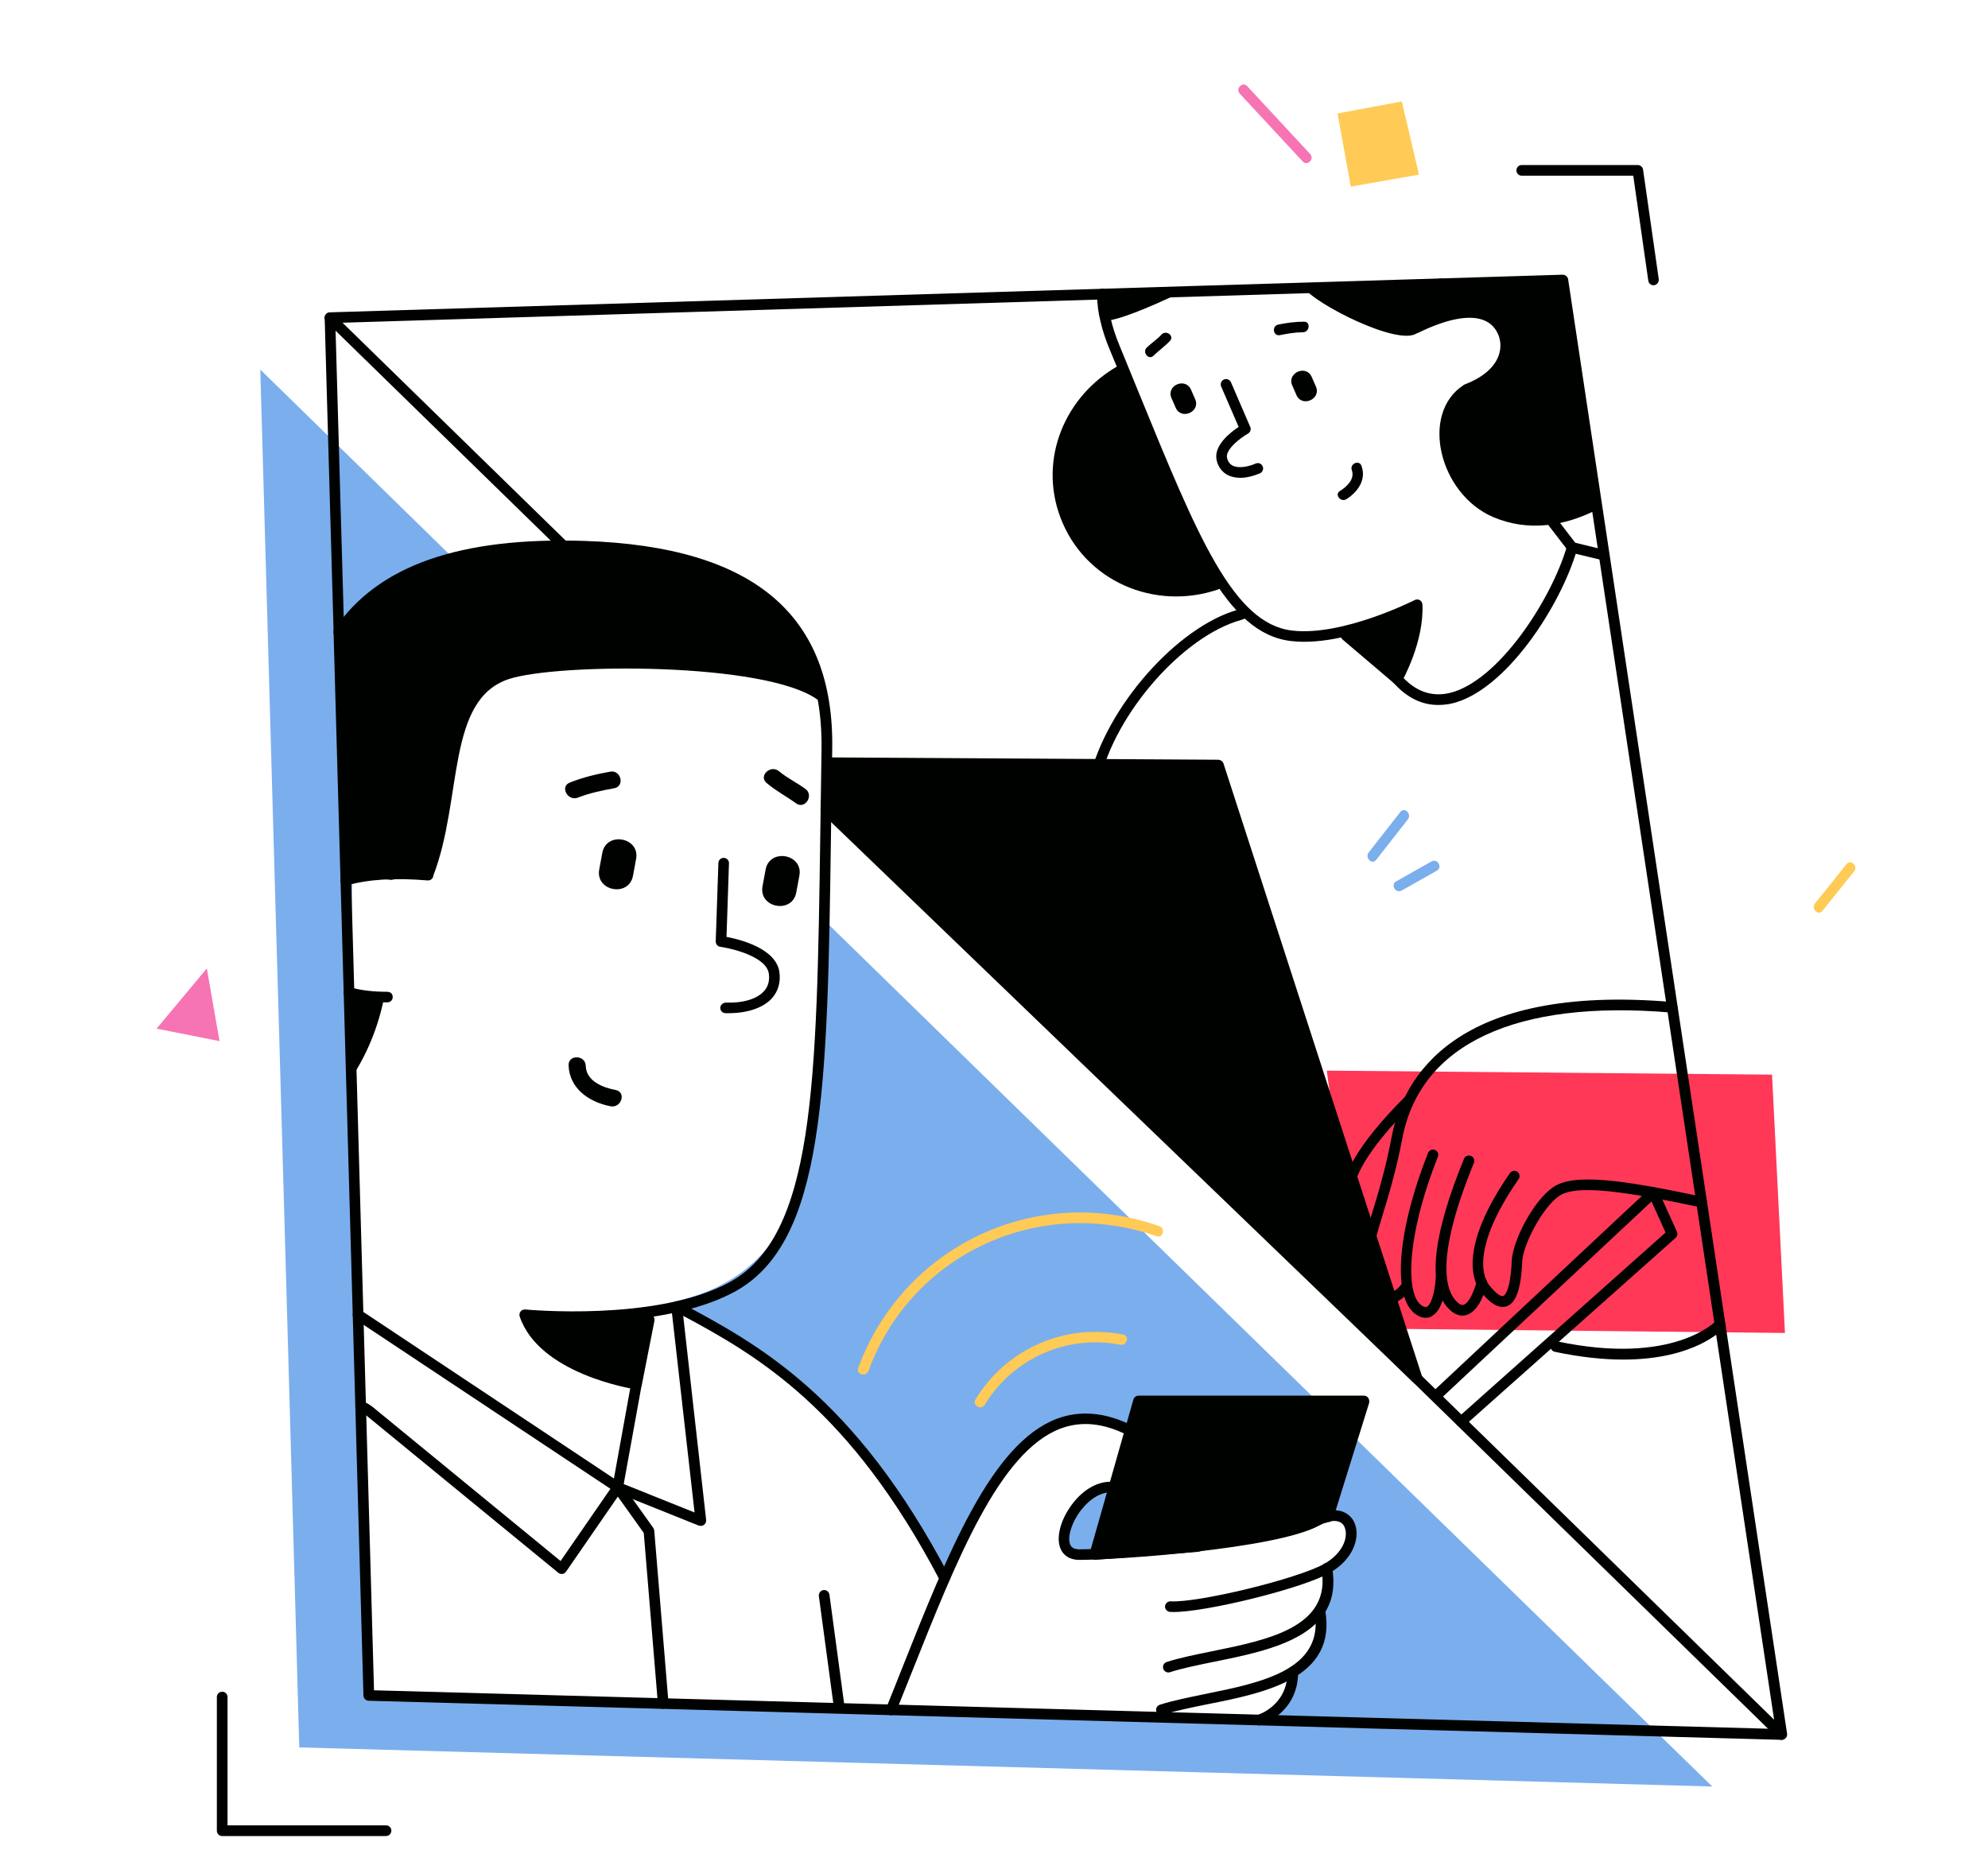
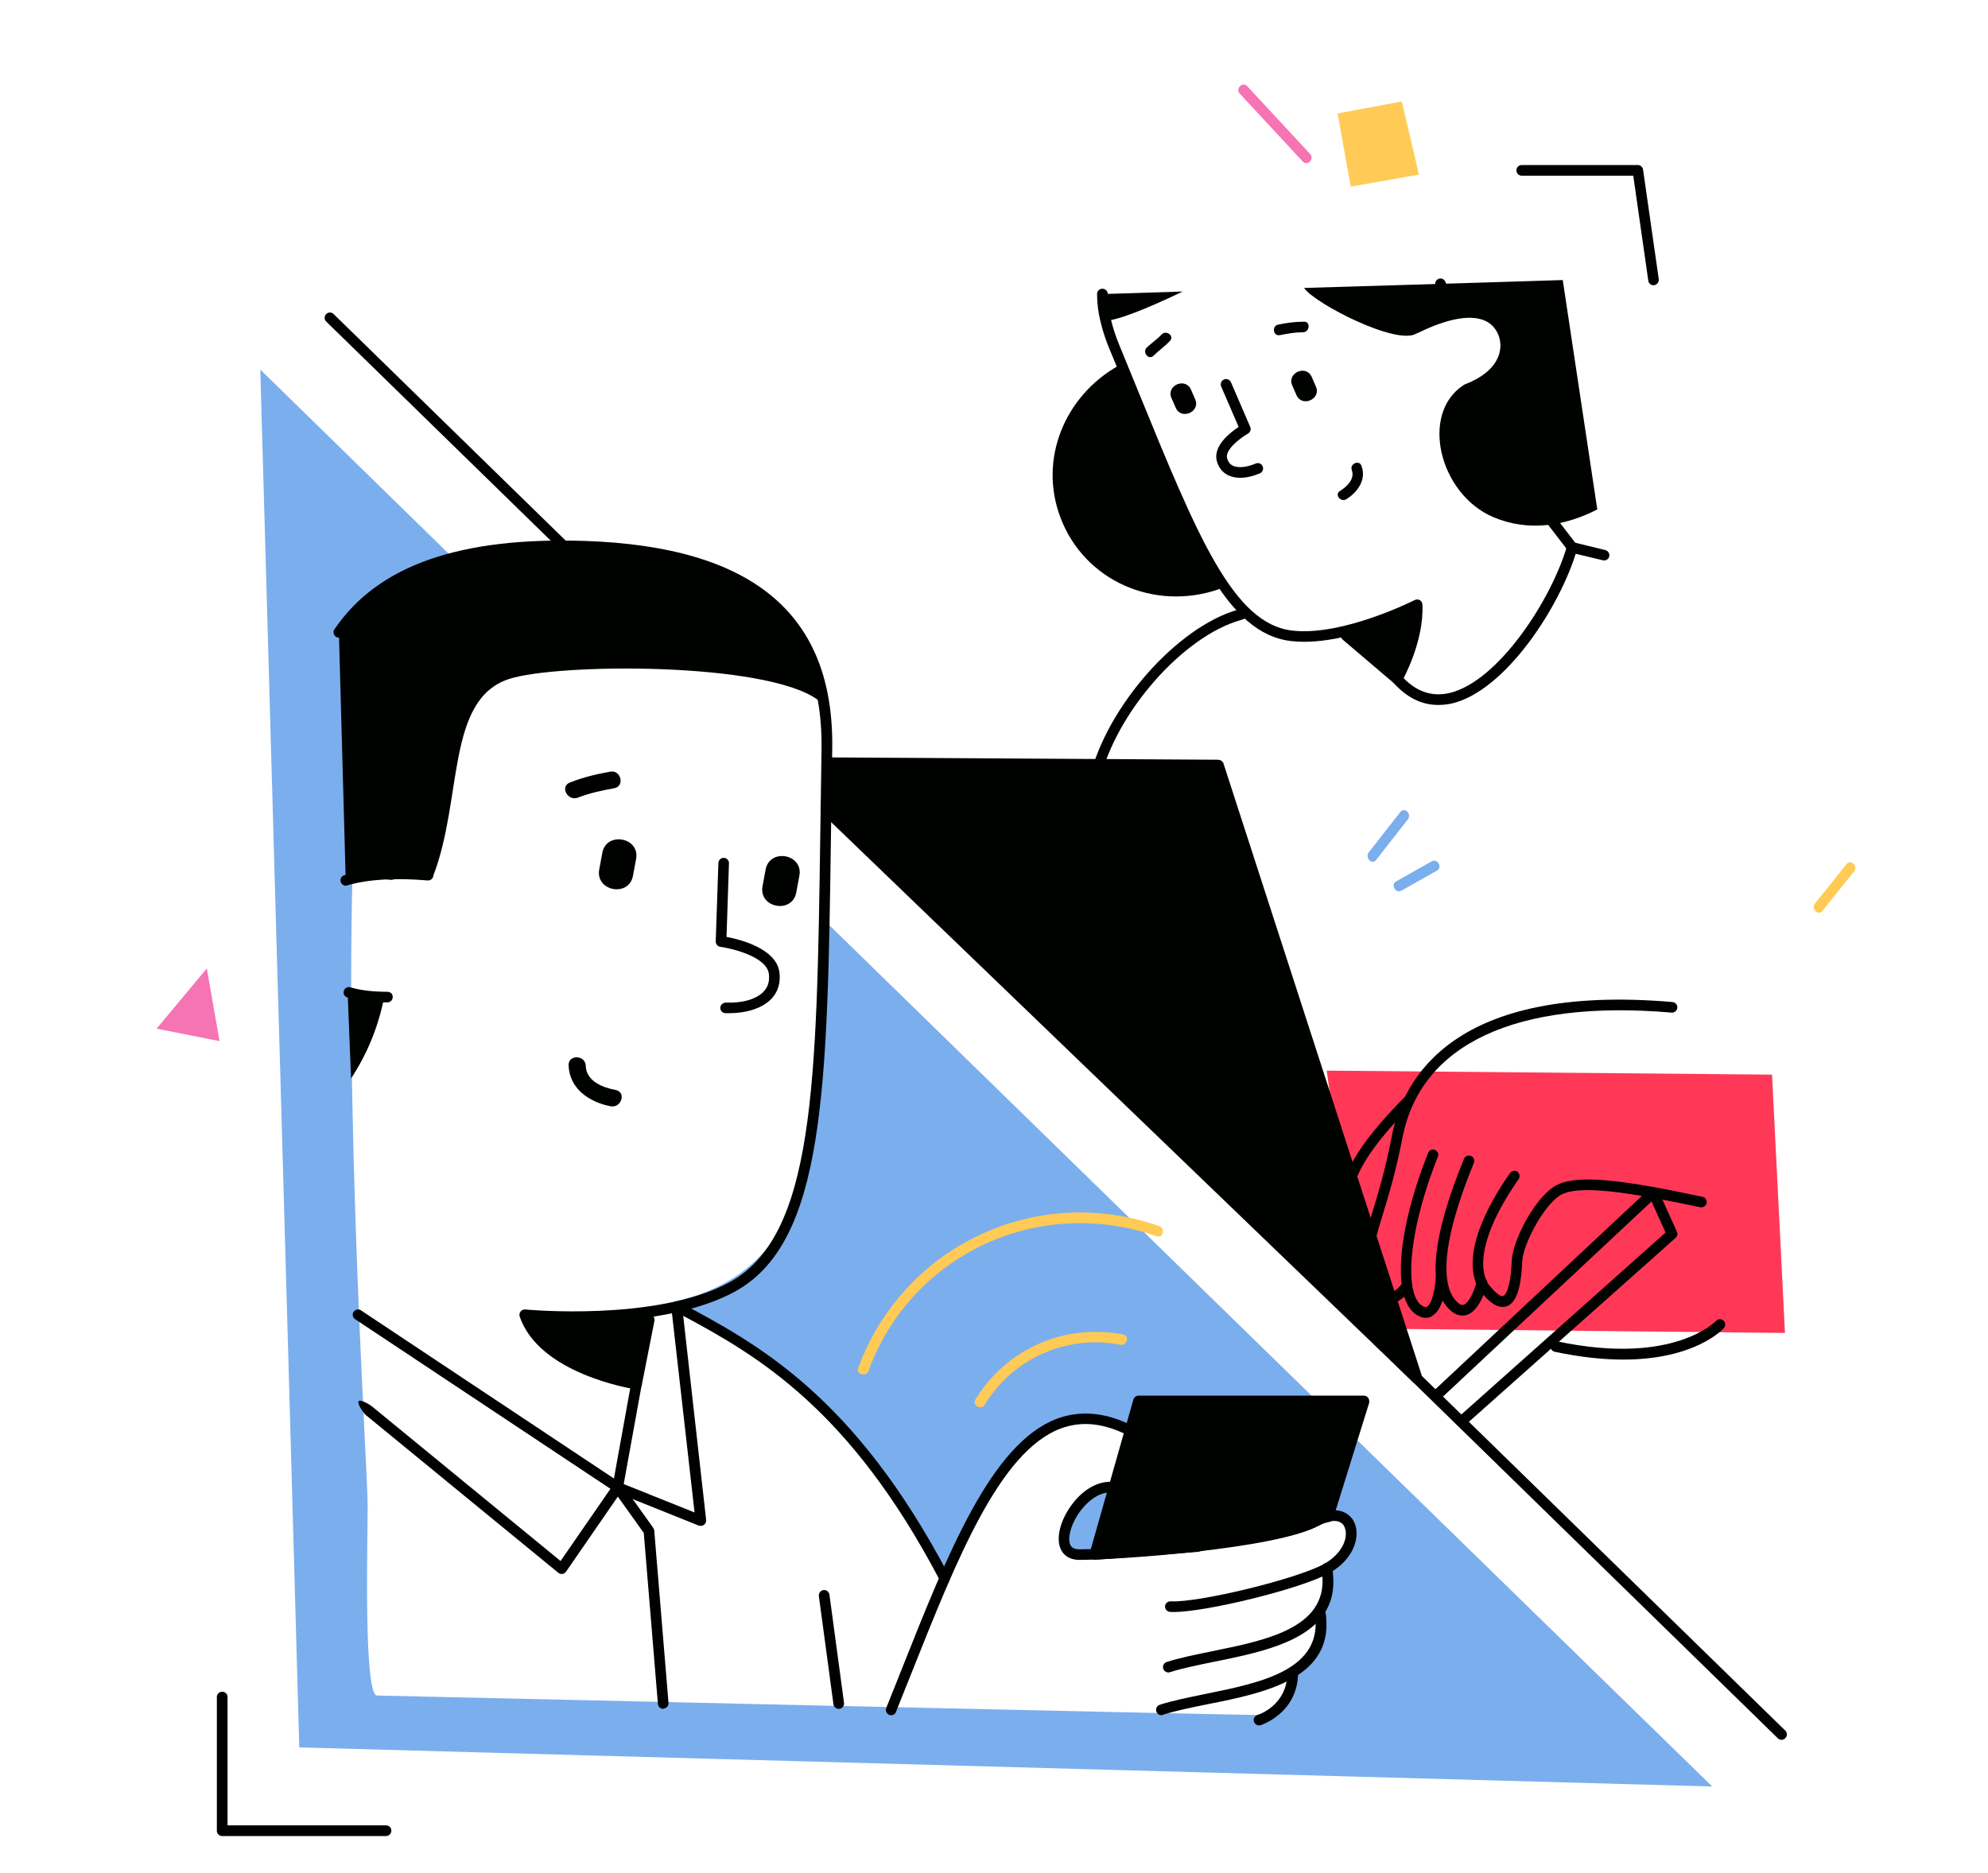
<svg xmlns="http://www.w3.org/2000/svg" id="Слой_1" x="0px" y="0px" viewBox="0 0 1784.9 1682.3" style="enable-background:new 0 0 1784.9 1682.3;" xml:space="preserve">
  <style type="text/css"> .st0{fill:#FF3857;} .st1{fill:#7BAEED;} .st2{fill:#FFCB56;} .st3{fill:#F674B4;} .st4{fill:#000200;} </style>
  <g>
    <g id="Objects_2_">
      <polyline class="st0" points="1591,965.1 1191.2,961.5 1222.9,1193.1 1602.6,1197.1 " />
      <path class="st1" d="M744.6,830.9c-1.3,23.1-4.8,46.5-8.9,69.2c-1.2,39.6-3.4,79.2-8.2,118.7c-0.2,2-0.9,3.7-1.8,5.1 c-3.8,25.2-10.3,49.8-21.1,72c-19.8,40.8-56.6,63.6-98.1,72.7c2.6,1.9,4.4,4.9,4.4,9c32.8,1.3,150,84,236.9,232 c16.9-39.6,39.5-78.7,69.1-105.9c32.5-29.8,74.3-37.9,110.3-8.5c10.6,8.6,8.8,18.2-2.3,14.3c-0.6,2.9-1.1,5.7-2,8.6 c2.2,6,0.4,13.2-7.6,14.4c-20.7,3.4-39.5,10.2-52.9,24c-3.2,11.4-6,23-6.4,34.7c0.1,0,0.2,0,0.2,0.1c18.7,8.8,42,3.9,61.8,3.6 c10.1-0.2,182.2-36.3,187.1-27.7c9.8,17.2-4.4,29.5-14.2,43.1c6.5,16,1.5,34.1-7.5,51.2c4.2,17.5-5.5,34.7-23.2,39.8 c-0.1,0-0.1,0-0.2,0c-2.8,8.6-11.5,38.8-23.7,39c-12,0.3-797.8-17.6-797.8-17.6c-12.2,0-8.4-140.1-8.4-170 c0-38.2-26.4-427.2-8.7-672.5c7.8-107.9,79-105.2,149.6-116.3l-237.3-232l8,282.6c-0.1,0-0.1,0,0,0.1l6.3,222.7v0.3l2.9,100.2 l8.2,289.5l9.6,342l1268.6,35.1L744.6,830.9z" />
      <path class="st2" d="M1657.9,776c-9.4,11.7-18.8,23.6-28.3,35.3c-3.8,4.8,2.9,11.5,6.7,6.7c9.4-11.7,18.8-23.6,28.3-35.3 C1668.5,778,1661.8,771.2,1657.9,776z" />
      <polygon class="st3" points="185.7,869.7 140.6,923.8 197.1,935 " />
      <polygon class="st2" points="1200.9,101.9 1212.8,167.6 1274,156.8 1258.6,91.1 " />
      <path class="st3" d="M1176.3,138.3c-18.9-20.3-37.6-40.5-56.5-60.9c-4.1-4.5-10.9,2.2-6.7,6.7c18.9,20.3,37.6,40.5,56.5,60.9 C1173.8,149.5,1180.5,142.8,1176.3,138.3z" />
      <path class="st2" d="M1040.8,1101.1c-110.7-38.8-230,17.9-270.3,127.5c-2.1,5.8,7.1,8.3,9.2,2.6c38.6-105.1,153-157.9,258.6-121 C1044.1,1112.4,1046.6,1103.1,1040.8,1101.1z" />
      <path class="st2" d="M1008.4,1198.5c-52.4-10.2-104.8,12.7-132.6,58.3c-3.2,5.2,5,10.1,8.3,4.8c25.4-41.7,73.8-63.3,121.7-53.9 C1011.9,1208.8,1014.4,1199.6,1008.4,1198.5z" />
      <path class="st1" d="M1257.3,729.2c-9.5,12.1-19,24.2-28.4,36.3c-3.7,4.8,3,11.6,6.7,6.7c9.5-12.1,19-24.2,28.4-36.3 C1267.8,731.1,1261.1,724.3,1257.3,729.2z" />
      <path class="st1" d="M1285.3,773.6c-10.6,5.9-21.1,12-31.7,17.9c-5.4,3-0.6,11.3,4.8,8.3c10.6-5.9,21.1-12,31.7-17.9 C1295.4,778.9,1290.6,770.6,1285.3,773.6z" />
    </g>
    <g id="Frame">
-       <path class="st4" d="M1599.7,1562.5h-0.1L331,1527.4c-2.6-0.1-4.6-2.1-4.7-4.7l-26.8-954.2c-0.1-0.4-0.1-0.9,0-1.3l-8-281.8 c-0.1-2.7,2-4.8,4.6-4.9L1403,246.7c2.3,0,4.5,1.7,4.9,4l196.6,1306.2c0.2,1.5-0.2,2.8-1.1,3.9 C1602.3,1561.8,1601,1562.5,1599.7,1562.5z M335.8,1518l1258.3,34.7L1399,256.4L301.1,290l7.9,277.8c0,0.1,0,0.1,0,0.2L335.8,1518 z" />
      <path class="st4" d="M1599.7,1562.5c-1.2,0-2.5-0.4-3.4-1.3L745.5,730.5c-1.9-1.8-1.9-4.8-0.1-6.7c1.9-1.9,4.9-1.9,6.7-0.1 l850.8,830.5c1.9,1.8,1.9,4.8,0.1,6.7C1602.1,1561.9,1600.9,1562.5,1599.7,1562.5z" />
      <path class="st4" d="M504.9,493.7c-1.2,0-2.5-0.4-3.4-1.3L292.9,288.8c-1.9-1.8-1.9-4.8-0.1-6.7c1.9-1.9,4.9-1.9,6.7-0.1 l208.6,203.7c1.9,1.8,1.9,4.8,0.1,6.7C507.4,493.3,506.1,493.7,504.9,493.7z" />
      <path class="st4" d="M346.5,1648.9h-147c-2.7,0-4.8-2.1-4.8-4.8v-120c0-2.7,2.1-4.8,4.8-4.8s4.8,2.1,4.8,4.8v115.2h142.3 c2.7,0,4.8,2.1,4.8,4.8C351.3,1646.8,349.2,1648.9,346.5,1648.9z" />
      <path class="st4" d="M1484.6,256.2c-2.3,0-4.4-1.7-4.7-4.1l-13.5-94.3h-100.1c-2.7,0-4.8-2.1-4.8-4.8c0-2.7,2.1-4.8,4.8-4.8h104.2 c2.3,0,4.4,1.8,4.7,4.1l14.1,98.4c0.3,2.6-1.5,5-4,5.4C1485.1,256.2,1484.8,256.2,1484.6,256.2z" />
    </g>
    <g id="Man">
      <g id="Body_3_">
        <path class="st4" d="M848.2,1422.2c-1.7,0-3.4-0.9-4.2-2.6c-80.5-153.6-163.1-201.7-230.6-237.9l20.6,183.3 c0.2,1.7-0.6,3.4-1.9,4.4c-1.3,1-3.1,1.2-4.7,0.7l-71-28.5l-48.2,69.9c-0.8,1.1-1.9,1.8-3.2,2c-1.3,0.2-2.7-0.2-3.7-1l-173-141.8 c-2-1.7-7.9-10.3-6.3-12.3c1.7-2,10.3,3.2,12.3,4.9l169,138.6l47.5-68.8c1.2-1.9,3.6-2.6,5.7-1.7l67.1,26.9L602.7,1174 c-0.2-1.8,0.6-3.5,2-4.5c1.5-1,3.4-1.1,4.9-0.2c70.1,37.3,157.5,83.8,242.6,246c1.2,2.3,0.3,5.2-2,6.5 C849.8,1422,849,1422.2,848.2,1422.2z" />
        <path class="st4" d="M595.5,1534.7c-2.5,0-4.6-1.9-4.8-4.4l-12.7-153.6l-27.4-38.4c-1.6-2.1-1-5.1,1.1-6.7c2.1-1.6,5.1-1,6.7,1.1 l28.1,39.4c0.4,0.7,0.8,1.6,0.9,2.3l12.8,154.9c0.2,2.7-1.8,4.9-4.4,5.1C595.8,1534.7,595.7,1534.7,595.5,1534.7z" />
        <path class="st4" d="M753,1534.7c-2.3,0-4.4-1.8-4.7-4.1l-13.1-97.2c-0.3-2.6,1.5-5,4.1-5.4c2.6-0.4,5,1.5,5.4,4.1l13.1,97.2 c0.3,2.6-1.5,5-4.1,5.4C753.4,1534.7,753.2,1534.7,753,1534.7z" />
      </g>
      <g id="Head_3_">
        <path class="st4" d="M346.6,900.2c-13,0-24.6-1.5-34.7-4.4c-2.6-0.8-4-3.4-3.2-5.9c0.8-2.6,3.4-4,5.9-3.2c9.6,2.8,20.8,4,33.2,4 c3.1,0.1,4.8,2.1,4.8,4.7c0,2.7-2.1,4.8-4.7,4.8C347.4,900.2,347.1,900.2,346.6,900.2z" />
        <path class="st4" d="M554.6,1340.4c-0.9,0-1.9-0.2-2.7-0.8l-233.1-154.9c-2.2-1.5-2.8-4.5-1.3-6.6c1.5-2.2,4.5-2.8,6.6-1.3 l227.1,151l15.5-85.7c0.4-2.6,3-4.2,5.6-3.8c2.6,0.4,4.4,2.9,3.8,5.6l-16.8,92.7c-0.3,1.6-1.3,2.9-2.8,3.6 C555.8,1340.2,555.3,1340.4,554.6,1340.4z" />
        <path class="st4" d="M310.5,795.4c-2,0-4-1.3-4.6-3.5c-0.8-2.6,0.7-5.1,3.2-5.9c19.7-5.7,45-7.4,75.6-4.8 c2.7,0.2,4.6,2.6,4.4,5.1c-0.2,2.7-2.6,4.6-5.1,4.4c-29.4-2.5-53.6-1-72.2,4.4C311.3,795.4,310.9,795.4,310.5,795.4z" />
        <path class="st4" d="M654.3,909.9c-1,0-2,0-3,0c-2.7-0.1-4.7-2.3-4.6-4.9c0.1-2.7,2.6-4.5,4.9-4.6c15.4,0.6,27.9-3.2,34.3-10.2 c3.8-4.1,5.2-9.5,4.4-15.7c-2-15.1-32.2-22.6-43.6-24.2c-2.5-0.3-4.1-2.5-4.1-4.9L645,775c0.1-2.6,2.2-4.6,4.8-4.6 c0.1,0,0.1,0,0.1,0c2.7,0.1,4.7,2.3,4.6,4.9l-2.2,66.1c12.3,2.3,44.6,10.4,47.5,31.7c1.2,9-1.1,17.2-6.8,23.5 C685.2,905.1,671.2,909.9,654.3,909.9z" />
        <path class="st4" d="M571.1,771.5l-2.8,15.1c-3.7,19.4-33.8,13.8-30.3-5.7l2.8-15.1C544.5,746.4,574.8,752,571.1,771.5z" />
        <path class="st4" d="M717.7,786.5l-2.8,15.1c-3.7,19.4-33.8,13.8-30.3-5.6l2.8-15.1C691.1,761.4,721.4,767,717.7,786.5z" />
        <path class="st4" d="M547.9,693c-12.4,2.2-24.5,5.1-36.3,9.8c-9.2,3.6-1.8,17.1,7.3,13.5c10.4-4.1,21.6-6.4,32.5-8.4 C561.2,706.2,557.6,691.2,547.9,693z" />
-         <path class="st4" d="M723,708.4c-7.6-5.5-16.3-9.7-23.5-15.7c-7.5-6.4-18.8,4.1-11.2,10.5c8.3,7,17.8,12,26.5,18.3 C722.9,727.2,731.1,714.1,723,708.4z" />
        <path class="st4" d="M552.8,978.9c-11.4-2.1-26.5-7.9-26.9-21.7c-0.2-9.8-15.6-10.4-15.4-0.6c0.6,21,18.5,33.2,37.6,36.9 C558,995.4,562.5,980.8,552.8,978.9z" />
        <path class="st4" d="M525.2,485.8c-112.4-3.7-185.8,22-224.6,78.9c-0.3,0.3-0.7,0.8-0.8,1.2c-0.8,1.7-0.3,3.8,0.9,5.2 c1,1.1,2.3,1.6,3.7,1.6l6,218v0.3c13.4-2.7,27.1-2.7,41-0.8c12.8-2.6,29.3-4,37.6-3.7c26.6-69.1,11.4-158.2,68-176.7 c43.1-14.2,230.6-15.5,277.2,18.7c2.5,13.7,3.6,28.6,3.4,44.6c-0.4,25.8-0.8,50.6-1.1,74.4c-3.2,226.6-5.1,363.3-82.3,404.5 c-65.8,35.1-181.4,24.1-182.6,24c-1.7-0.1-3.2,0.6-4.2,1.8c-1,1.2-1.3,3-0.8,4.5c17.4,51.5,100.5,64.9,104.1,65.4 c0.2,0,0.4,0.1,0.8,0.1c2.2,0,4.2-1.6,4.7-3.8l11.4-57.9c0.2-1.3-0.1-2.7-0.8-3.7c25.4-3.9,50.9-10.7,72-21.9 c82.2-43.9,84.1-182.7,87.3-412.8c0.3-23.9,0.7-48.7,1.1-74.4C749.3,552.1,676.7,490.9,525.2,485.8z" />
        <path class="st4" d="M345,895.4l-32.7,0.6l2.9,72.5C329.5,946.8,339.5,922.8,345,895.4z" />
      </g>
      <g id="Hand_1_">
        <path class="st4" d="M800.2,1540.4c-0.6,0-1.2-0.1-1.8-0.3c-2.5-1-3.6-3.8-2.7-6.3c4.7-11.6,9.4-23.3,14-35 c41.3-104,80.3-202.3,139.1-224.6c20.9-7.9,43.7-5.9,67.5,6c2.3,1.2,3.4,4,2.1,6.4c-1.1,2.3-4,3.4-6.4,2.1 c-21.7-10.8-41.2-12.7-59.9-5.7c-54.8,20.9-93,117.3-133.6,219.2c-4.6,11.6-9.3,23.2-14,35 C803.9,1539.2,802.1,1540.4,800.2,1540.4z" />
        <path class="st4" d="M1053.7,1447.7c-1.1,0-2.2,0-3.2-0.1c-2.7-0.2-4.6-2.5-4.5-5c0.2-2.7,2.5-4.6,5-4.5 c24.5,1.5,113.3-20,137.7-33.5c18.4-10.3,22.4-26.2,18.2-34c-3.4-6-12-6.3-22.4-0.6c-38.9,21.3-182.8,30.9-215.4,30.9 c-9.5,0-14.1-4.7-16.2-8.6c-4.8-8.8-2.1-23.6,6.9-37.4c10.5-16.2,25.4-25.2,39.5-24.1c2.6,0.2,4.6,2.5,4.4,5.1 c-0.2,2.6-2.5,4.7-5.1,4.4c-12.6-0.9-24.1,9.6-30.8,19.8c-6.8,10.5-9.6,22.1-6.6,27.7c0.4,0.9,2,3.6,7.8,3.6 c31,0,174.1-9.6,210.9-29.7c18.8-10.3,30.7-4.1,35.4,4.2c7,12.8,0.7,34.4-21.9,46.9C1168.5,1426.7,1083.4,1447.7,1053.7,1447.7z" />
        <path class="st4" d="M1049,1502c-2,0-3.9-1.3-4.6-3.4c-0.8-2.6,0.6-5.2,3.1-6c11.7-3.8,25.9-6.6,40.9-9.7 c50.3-10.2,107.2-21.7,98.1-73.6c-0.4-2.6,1.2-5,3.9-5.6c2.6-0.4,5,1.2,5.6,3.9c10.8,61.1-53.7,74.2-105.5,84.7 c-14.7,3-28.6,5.8-39.9,9.4C1050,1501.9,1049.5,1502,1049,1502z" />
        <path class="st4" d="M1042.8,1540.4c-2,0-3.9-1.3-4.6-3.4c-0.8-2.5,0.6-5.2,3.1-6c11.7-3.8,25.9-6.6,40.9-9.7 c50.3-10.2,107.2-21.7,98.1-73.6c-0.4-2.6,1.2-5,3.9-5.6c2.6-0.4,5,1.2,5.6,3.9c10.8,61.1-53.7,74.2-105.5,84.5 c-14.7,3-28.6,5.8-39.9,9.4C1043.8,1540.2,1043.3,1540.4,1042.8,1540.4z" />
        <path class="st4" d="M1130.4,1549.5c-2,0-3.9-1.3-4.6-3.4c-0.8-2.6,0.7-5.1,3.1-5.9c1.1-0.3,27-8.6,27-38.4 c0-2.7,2.1-4.8,4.8-4.8s4.8,2.1,4.8,4.8c0,37-33.5,47.5-33.8,47.6C1131.2,1549.4,1130.8,1549.5,1130.4,1549.5z" />
        <path class="st4" d="M1228.4,1255.3c-0.9-1.2-2.3-1.9-3.8-1.9h-202.4c-2.1,0-4,1.5-4.6,3.5l-39.2,137.7c-0.4,1.5-0.1,3.1,0.9,4.4 c0.9,1.1,2.2,1.8,3.7,1.8c0.1,0,0.2,0,0.3,0l91.9-7.1l118.3-26.9c1.7-0.3,3-1.6,3.5-3.2l32.3-103.8 C1229.5,1258.1,1229.3,1256.6,1228.4,1255.3z" />
      </g>
    </g>
    <g id="Woman_1_">
      <g id="Head_1_">
        <path class="st4" d="M989.7,264.1l72.2-2.3c-32.3,15.6-60.5,26.6-69.1,26C990.7,280.1,989.7,272.1,989.7,264.1z" />
        <path class="st4" d="M1113.5,429.1c-4,0-7.7-0.8-10.9-2.3c-5.1-2.6-8.7-7.1-10.2-13.2c-3.2-13.3,12.2-25.2,19.7-30.2l-15.7-36.3 c-1-2.5,0.1-5.2,2.5-6.3c2.5-1,5.2,0.1,6.3,2.5l17.3,40.1c1,2.2,0.1,4.8-2,6c-6.9,3.9-20.7,14.5-18.8,21.9 c0.8,3.4,2.6,5.6,5.1,6.9c4.7,2.3,12.4,1.6,20.6-1.9c2.5-1.1,5.2,0.1,6.3,2.5c1,2.5-0.1,5.2-2.5,6.3 C1124.9,427.7,1119,429.1,1113.5,429.1z" />
        <path class="st4" d="M1069.3,349.9l3.8,8.7c4.9,11.3-12.6,18.9-17.5,7.6l-3.8-8.7C1046.8,346.2,1064.3,338.6,1069.3,349.9z" />
        <path class="st4" d="M1177.7,338.5l3.8,8.7c4.9,11.3-12.6,18.9-17.5,7.6l-3.8-8.7C1155.3,334.8,1172.8,327.2,1177.7,338.5z" />
        <path class="st4" d="M1147.7,291.5c7.7-1.6,15.3-2.6,23.2-2.6c6.1,0,4.9,9.5-1.1,9.5c-6.9,0-13.8,1.2-20.7,2.6 C1143,302.1,1141.6,292.7,1147.7,291.5z" />
        <path class="st4" d="M1029.6,312.1c4.2-4,9.3-7.3,13.2-11.6c4.1-4.5,11.8,1,7.7,5.6c-4.6,4.9-10.1,8.7-14.9,13.4 C1031.3,323.7,1025.3,316.4,1029.6,312.1z" />
        <path class="st4" d="M1203.1,440.9c6.1-3.8,13.5-10.6,10.6-18.7c-2.1-5.7,6.7-9.6,8.7-3.8c4.5,12.3-3.2,23.3-13.4,29.8 C1203.8,451.6,1197.8,444.1,1203.1,440.9z" />
        <path class="st4" d="M1304.1,284.7c-1.8,0-3.6-1-4.4-2.8l-10.8-25.1c-1-2.5,0.1-5.2,2.5-6.3c2.5-1.1,5.2,0.1,6.3,2.5l10.7,25 c1.1,2.5,0,5.2-2.3,6.3C1305.5,284.5,1304.8,284.7,1304.1,284.7z" />
        <path class="st4" d="M1277.1,542.9c-0.1-1.7-1-3.1-2.3-3.9c-1.5-0.8-3.1-0.9-4.6-0.1c-0.7,0.3-64.6,32.7-110,27.4 c-52.9-6.1-84.9-84.3-137.9-214c-5.6-13.7-11.4-27.9-17.5-42.8c-3.2-7.8-5.7-15.4-7.4-22.8c-1.9-7.7-2.8-15.3-2.8-22.6 c0-2.7-2.1-4.8-4.8-4.8c-2.7,0-4.8,2.1-4.8,4.8c0,8.2,1,16.5,3.1,24.8c1.8,7.8,4.5,16,7.9,24.2c6.1,14.7,12,29,17.5,42.7 c54.4,132.9,87.2,213.1,145.6,219.9c14.3,1.7,30,0,45.1-3.2c0.2,0.8,0.8,1.6,1.5,2.1l45.6,38.8c0.9,0.8,2,1.1,3.1,1.1 c0.3,0,0.6,0,0.8-0.1c1.5-0.2,2.6-1.1,3.4-2.3C1259.4,610.7,1278.7,576.2,1277.1,542.9z" />
        <path class="st4" d="M1403.1,251.5l-109.8,3.4l-39,1.2l-83.5,2.5c9.8,14.2,84,52.3,101.1,40.8l0,0c0.3-0.1,0.7-0.2,1-0.3 c25.4-12.5,45.6-16.5,58.6-11.8c6.3,2.3,10.8,6.6,13.5,12.8c1.7,3.8,3.8,11.5,0,20.6c-4.2,10.2-14.6,18.7-30,24.6 c-0.3,0.1-0.7,0.3-1,0.6l0,0c-39.2,25.4-22,97.7,26.7,118.5c31.2,13.3,64.2,8.2,93.4-6.9L1403.1,251.5z" />
        <path class="st4" d="M1097,522.5c-32.8-60.1-61.5-122.1-86.2-185.8c-0.1-0.4-0.4-0.7-0.7-1c3.1-3.6-0.9-10.1-5.7-7.4 c-48.2,27-72.2,83.8-52.3,136.5c21.6,57.2,84.5,84,141.5,64.6C1096.5,528.4,1098.6,525.5,1097,522.5z" />
        <path class="st4" d="M1291.2,633.1c-15,0-28.5-6.8-40.4-20.3c-1.8-2-1.6-5,0.4-6.7c2-1.8,5-1.6,6.7,0.4 c12.5,14.2,26.9,19.5,43,16c44.5-10.1,92.5-85,106-132.1c0.8-2.6,3.4-4,5.9-3.2c2.6,0.7,4,3.4,3.2,5.9 c-14.4,50.6-64.4,127.9-113,138.8C1299,632.7,1295.1,633.1,1291.2,633.1z" />
        <path class="st4" d="M1440.3,503.3c-0.3,0-0.8,0-1.1-0.1l-28.7-6.9c-1-0.2-2-0.9-2.7-1.8L1382,461c-1.6-2.1-1.2-5,0.9-6.7 c2.1-1.6,5.1-1.2,6.7,0.9l24.7,32.2l27,6.6c2.6,0.7,4.1,3.2,3.5,5.8C1444.3,501.9,1442.4,503.3,1440.3,503.3z" />
      </g>
      <g id="Hand">
        <path class="st4" d="M1237.5,1147.1c-0.6,0-1-0.1-1.6-0.2c-19.3-6.7-13.4-26-3.8-58c5.5-18,12.2-40.3,17.5-68.5 c10.1-52.2,56-137.3,252-120.5c2.6,0.2,4.6,2.6,4.4,5.1c-0.2,2.6-2.6,4.6-5.1,4.4c-139.6-12-225.6,28.1-241.8,112.8 c-5.5,28.7-12.3,51.4-17.9,69.5c-9.6,31.6-12.4,42.8-2.2,46.2c2.5,0.9,3.8,3.6,2.9,6C1241.3,1145.9,1239.5,1147.1,1237.5,1147.1z " />
        <path class="st4" d="M1213.4,1084.1c-1.2,0-2.5-0.4-3.4-1.3c-0.7-0.7-4-4.1-4.1-12.1c-0.2-13.5,9.3-39.4,55.8-86 c1.9-1.9,4.9-1.9,6.7,0c1.9,1.9,1.9,4.9,0,6.7c-64.8,64.8-51.9,84.3-51.7,84.4c1.9,1.8,1.9,4.7,0.1,6.7 C1216,1083.7,1214.8,1084.1,1213.4,1084.1z" />
        <path class="st4" d="M1280.2,1183.5c-1.9,0-4-0.4-6.4-1.6c-24.2-11.5-20.8-73,8.4-146.5c1-2.5,3.8-3.7,6.1-2.7 c2.5,1,3.7,3.8,2.7,6.1c-29,73.2-29.4,126.7-13.2,134.4c2.2,1.1,3.1,0.4,3.6,0.2c4.7-2.9,7.4-17.6,7.7-26.7 c0.1-2.7,2.6-4.8,4.9-4.6c2.7,0.1,4.7,2.3,4.6,4.9c-0.1,4.6-1.6,27.9-12.3,34.5C1284.9,1182.7,1282.8,1183.5,1280.2,1183.5z" />
        <path class="st4" d="M1313,1181.5c-3,0-6.8-1.1-10.8-4.7c-21.1-18.9-17-64.7,12.2-136.1c1-2.5,3.8-3.6,6.3-2.6 c2.5,1,3.6,3.8,2.6,6.3c-36.1,88.2-24.7,116.4-14.6,125.3c3.1,2.8,4.8,2.3,5.4,2.1c4.9-1.6,9.9-13.4,11.7-20.9 c0.7-2.6,3.2-4.1,5.8-3.6c2.6,0.7,4.1,3.2,3.5,5.8c-1,4-6.4,24.1-18.2,27.8C1315.6,1181.3,1314.3,1181.5,1313,1181.5z" />
        <path class="st4" d="M1349,1173.7c-6,0-12.5-4.7-19.8-14.1c-5.8-7.6-21.1-37.5,26.5-106.1c1.5-2.1,4.5-2.7,6.6-1.2 s2.7,4.5,1.2,6.6c-45,64.8-30.2,90.4-26.8,94.8c6.6,8.5,11.1,10.8,12.8,10.3c0.7-0.2,6.6-2.9,7.8-31.6 c0.8-18,19.3-54.1,37.3-66.3c18.4-12.6,61.3-6.7,134,8.7c2.6,0.6,4.2,3.1,3.7,5.7c-0.6,2.6-3.1,4.1-5.7,3.7 c-66.7-14.1-111.2-20.8-126.7-10.2c-15,10.3-32.5,43.9-33.2,59c-1,24.7-5.6,37.5-14.4,40.3 C1351.4,1173.5,1350.2,1173.7,1349,1173.7z" />
        <path class="st4" d="M1247.2,1170.9c-1.1,0-2.1-0.1-3-0.3c-3.1-0.8-8.8-3.6-10.9-13.8c-0.6-2.6,1.1-5.1,3.7-5.6 c2.6-0.6,5.1,1.1,5.6,3.7c0.8,3.7,2.1,6,3.8,6.5c2.1,0.4,6.6-1.5,12.3-8.5c1.7-2,4.7-2.3,6.7-0.7c2,1.7,2.3,4.7,0.7,6.7 C1258.3,1168.3,1251.9,1170.9,1247.2,1170.9z" />
      </g>
      <g id="Body_1_">
        <path class="st4" d="M982.9,704.9c-0.3,0-0.8,0-1.1-0.1c-2.6-0.6-4.1-3.1-3.6-5.7c15-64,78.6-136.3,133.5-151.6 c2.6-0.7,3.4,2.6,5.9,3.4c7.7,2.2-0.8,5.1-3.4,5.9c-52,14.5-112.5,83.3-126.8,144.5C986.9,703.5,985,704.9,982.9,704.9z" />
-         <path class="st4" d="M1457.4,1221c-17.4,0-37.9-2-61.5-7c-2.6-0.6-4.2-3.1-3.7-5.7c0.6-2.6,3-4.1,5.7-3.7 c104.5,22.2,142.4-18,142.8-18.3c1.8-2,4.8-2.1,6.7-0.3c2,1.8,2.1,4.7,0.4,6.7C1546.5,1194.1,1521.7,1221,1457.4,1221z" />
+         <path class="st4" d="M1457.4,1221c-17.4,0-37.9-2-61.5-7c-2.6-0.6-4.2-3.1-3.7-5.7c0.6-2.6,3-4.1,5.7-3.7 c104.5,22.2,142.4-18,142.8-18.3c1.8-2,4.8-2.1,6.7-0.3c2,1.8,2.1,4.7,0.4,6.7C1546.5,1194.1,1521.7,1221,1457.4,1221" />
      </g>
    </g>
    <g id="Laptop">
      <path class="st4" d="M1277,1236.8l-178.5-551.1c-0.7-2-2.5-3.2-4.5-3.4l-348.7-2.1l0,0c-2.5,0-4.6,1.9-4.8,4.4l-3.8,42.1 c-0.1,1.5,0.4,2.9,1.5,3.9l531,511.2c0.9,0.9,2.1,1.3,3.4,1.3c0.9,0,1.8-0.2,2.6-0.8C1276.9,1241.1,1277.7,1238.9,1277,1236.8z" />
      <path class="st4" d="M1312,1281.6c-1.3,0-2.6-0.6-3.6-1.6c-1.8-2-1.6-5,0.3-6.7l186.7-166.4l-12.6-27.9l-187.3,175.3 c-1.9,1.8-4.9,1.7-6.7-0.2s-1.7-4.9,0.2-6.7l192.1-179.9c1.1-1,2.7-1.6,4.2-1.2c1.6,0.3,2.8,1.3,3.5,2.7l16.8,37.2 c0.9,1.9,0.3,4.1-1.2,5.5L1315,1280.3C1314.2,1281.2,1313.1,1281.6,1312,1281.6z" />
    </g>
  </g>
</svg>